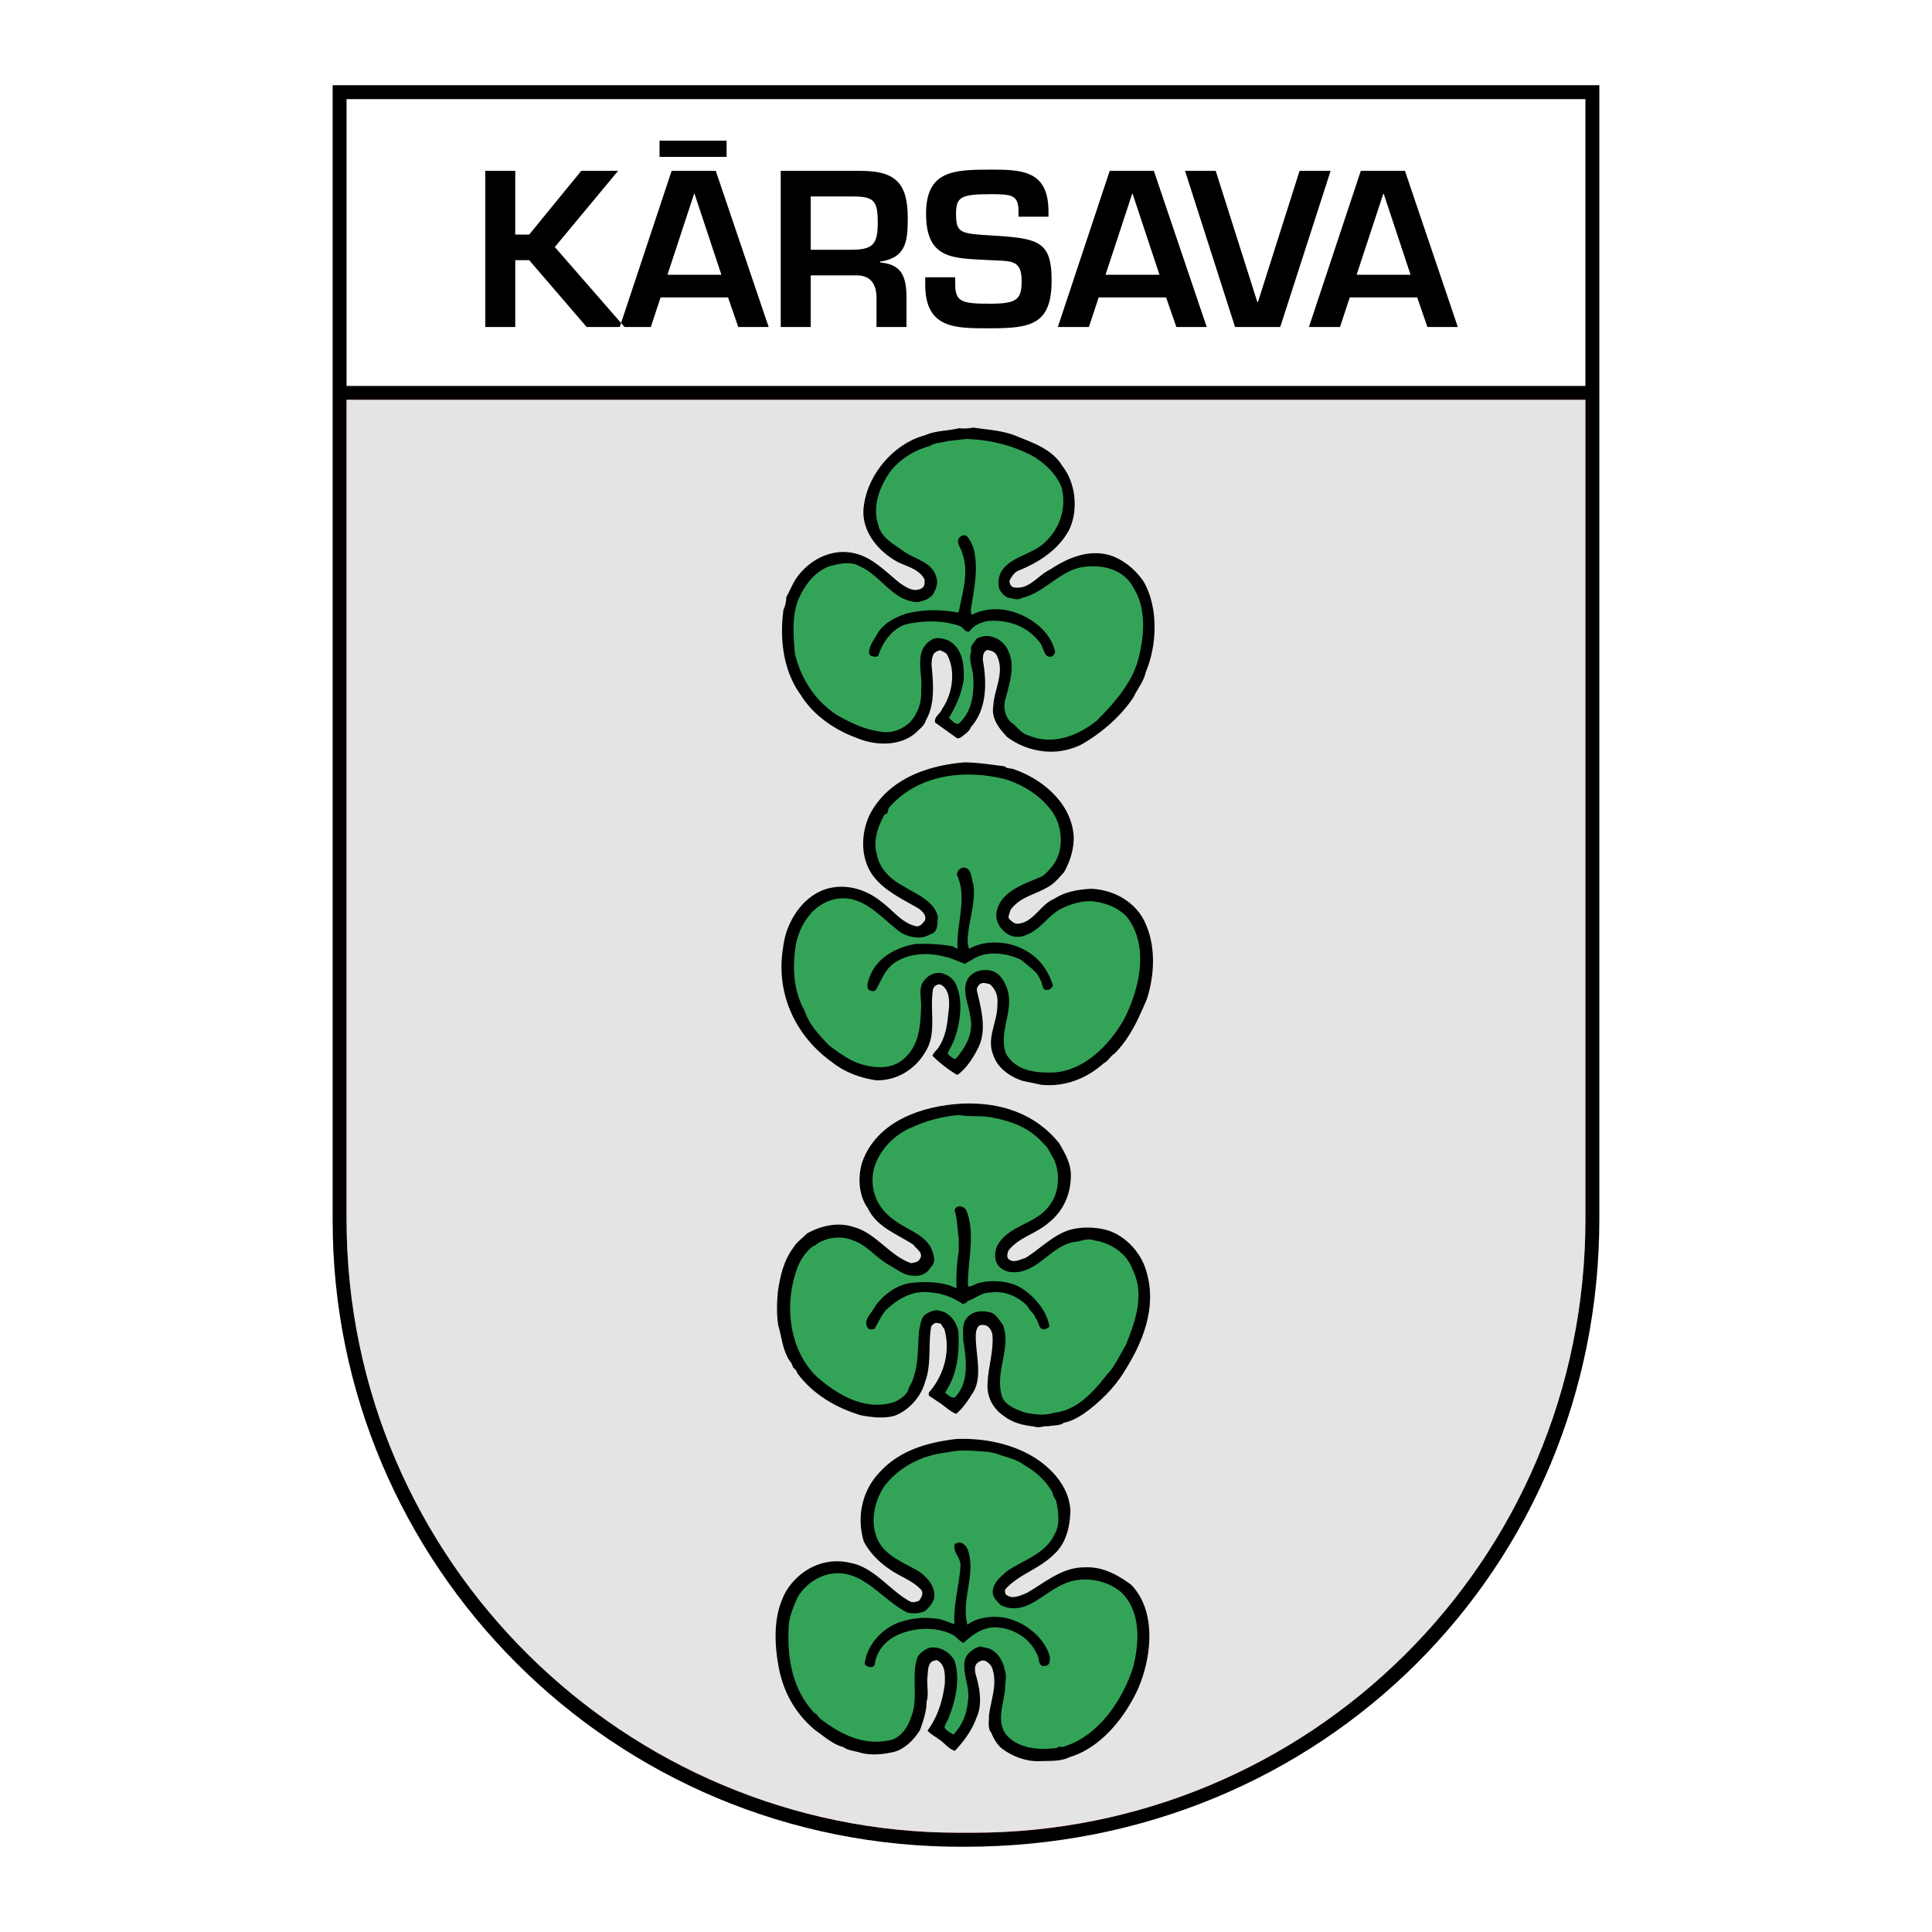
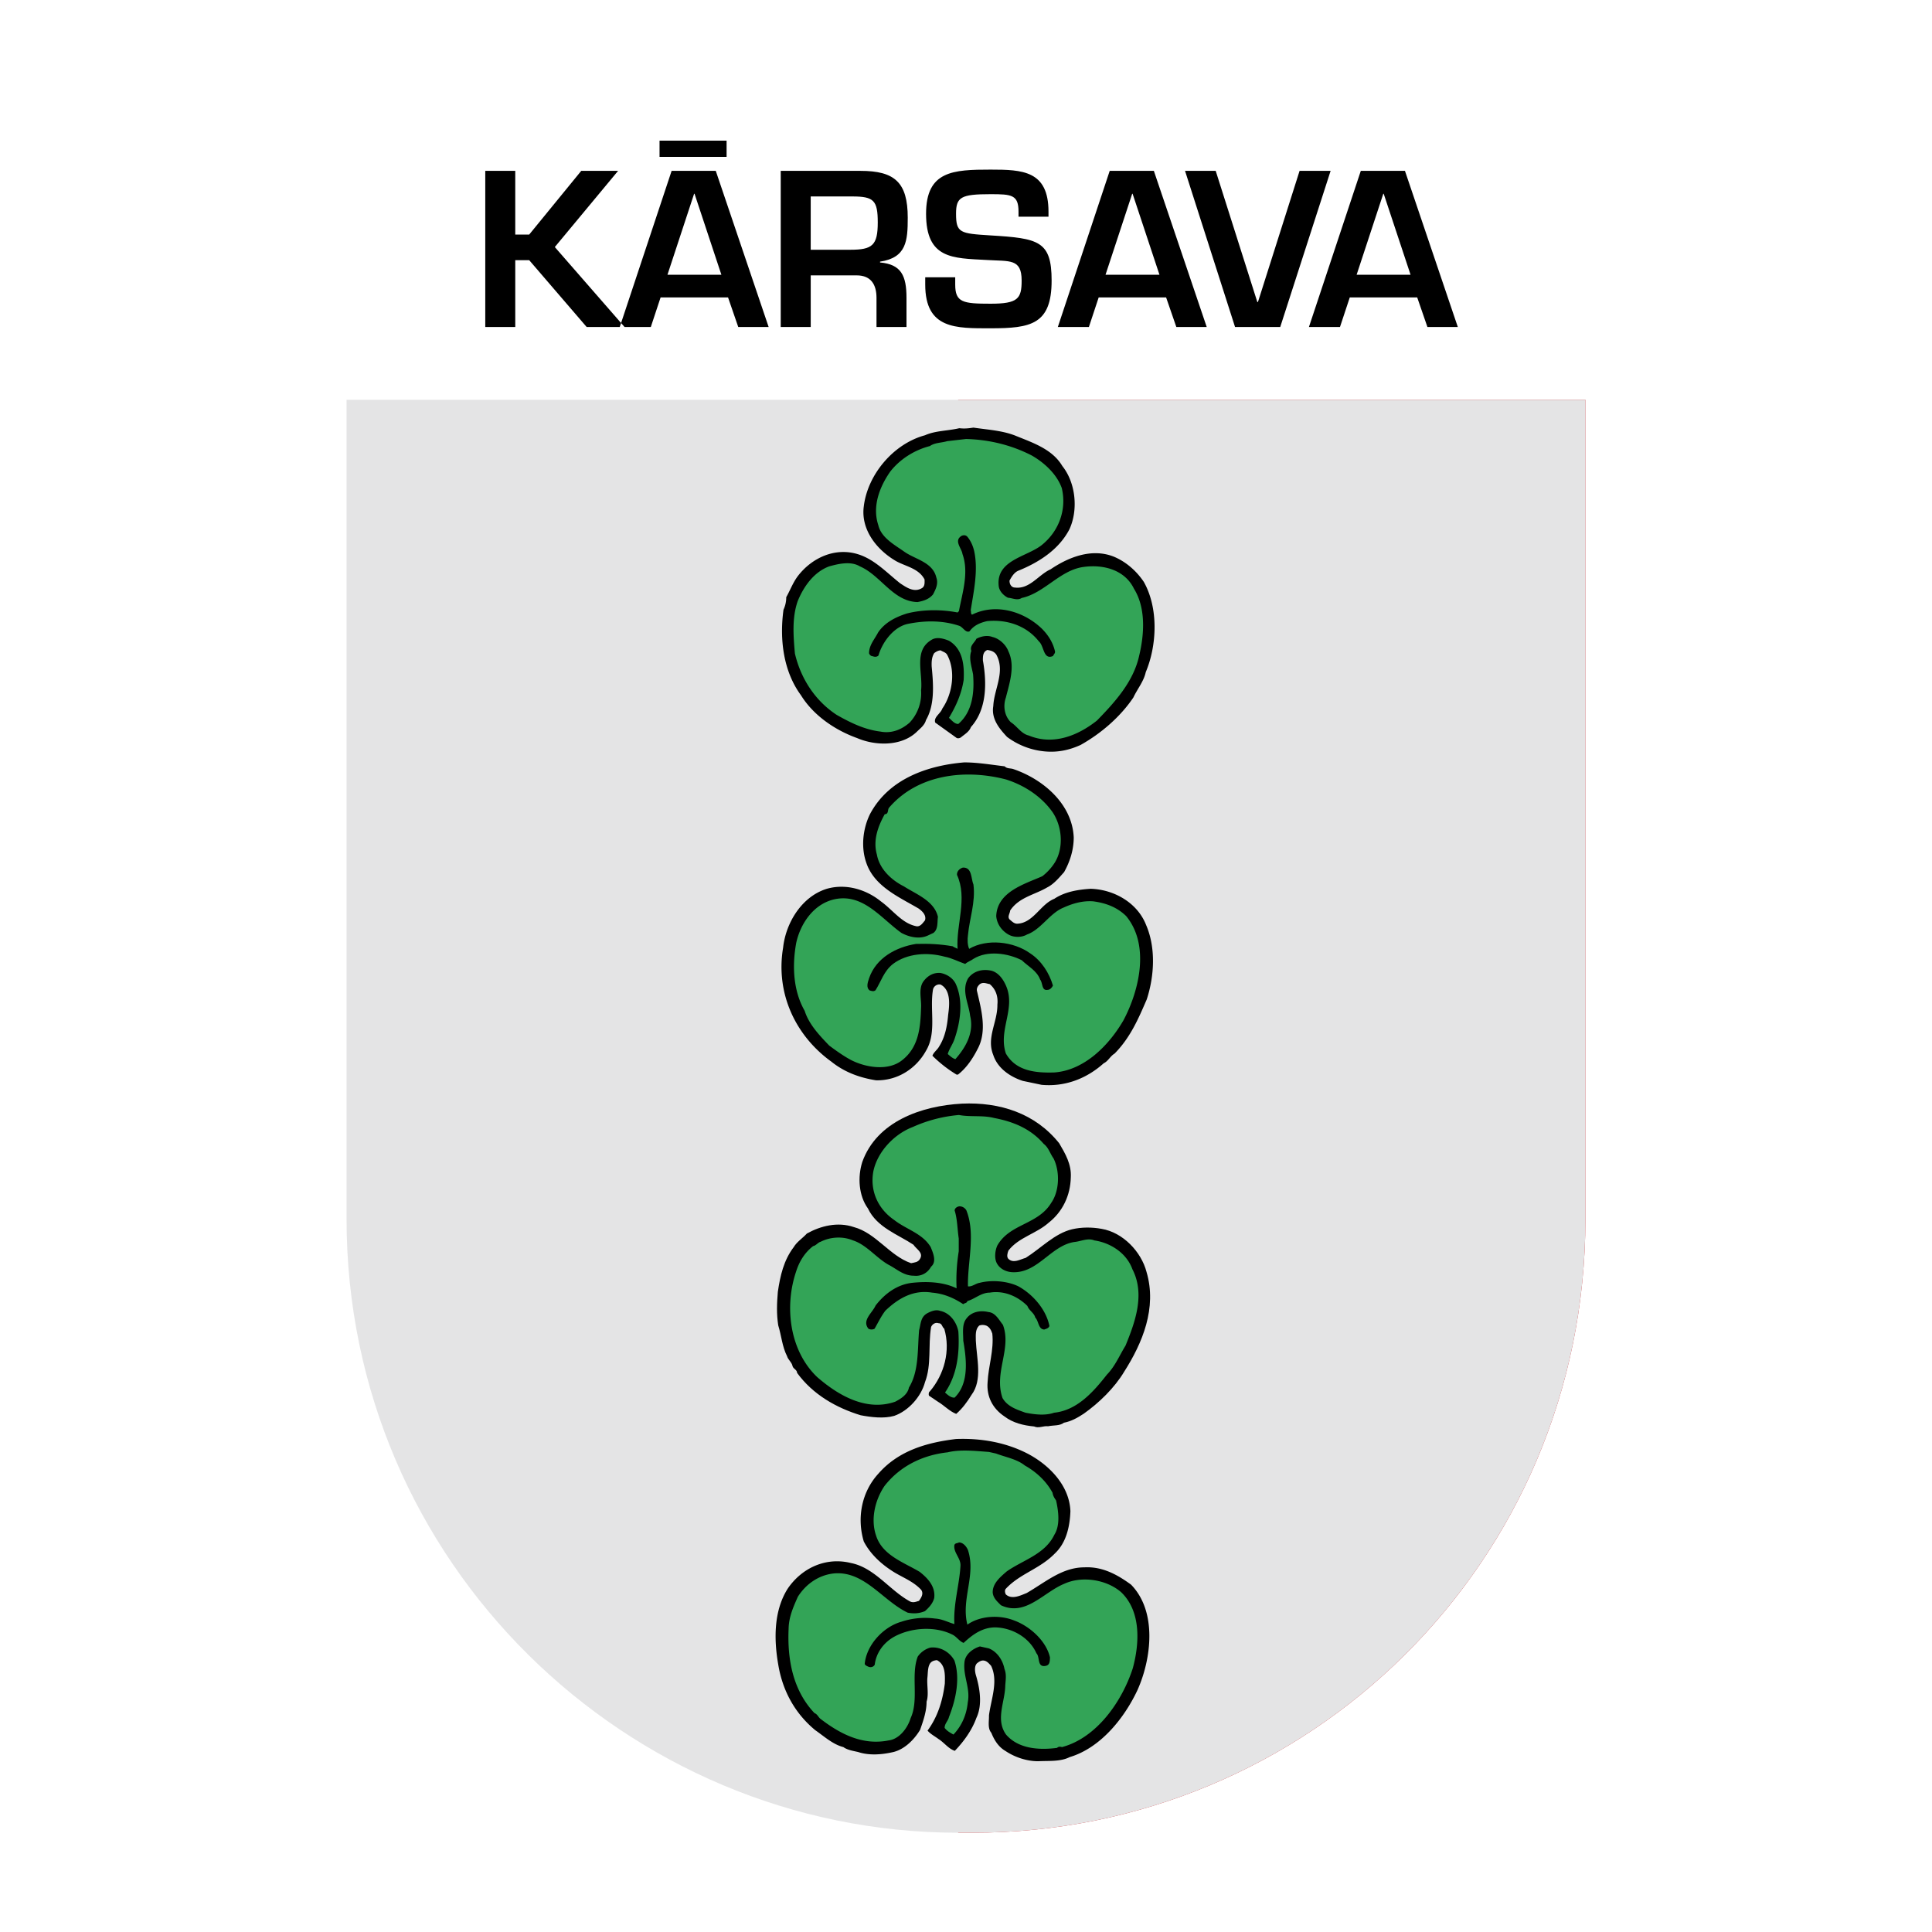
<svg xmlns="http://www.w3.org/2000/svg" width="2500" height="2500" viewBox="0 0 192.756 192.756">
  <g fill-rule="evenodd" clip-rule="evenodd">
    <path fill="#fff" d="M0 0h192.756v192.756H0V0z" />
-     <path d="M159.566 8.504v113.113c0 34.76-27.533 62.635-63.272 62.635-35.316.221-63.105-28.34-63.105-62.42V8.504h126.377z" />
    <path fill="#fff" d="M34.576 38.503h123.602V9.889l-123.602.003v28.611z" />
-     <path d="M158.178 39.89v81.727c0 34.295-27.691 61.287-61.193 61.234h-1.387c-33.022 0-61.021-26.939-61.022-61.234V39.89h123.602z" fill="#cc2229" />
+     <path d="M158.178 39.89v81.727c0 34.295-27.691 61.287-61.193 61.234h-1.387V39.89h123.602z" fill="#cc2229" />
    <path d="M51.407 17.045h-2.992v15.58h2.992v-6.668h1.392l5.733 6.668h3.781l-6.959-7.977 6.315-7.603h-3.677l-5.193 6.356h-1.392v-6.356zm21.231 12.631l1.018 2.95h3.032l-5.276-15.58h-4.404l-5.176 15.58h3.099l.976-2.95h6.731zm-.665-2.264h-5.38l2.659-8.081h.042l2.679 8.081zm-6.17-13.379v1.621h6.689v-1.621h-6.689zm19.672 13.441c1.434 0 1.974.935 1.974 2.244v2.908h2.992v-2.908c0-2.202-.52-3.345-2.638-3.531v-.083c2.638-.395 2.763-2.078 2.763-4.383 0-3.531-1.309-4.674-4.716-4.674h-7.956v15.58h2.992v-5.152h4.589v-.001zm-4.59-2.556V19.6h4.155c2.139 0 2.534.395 2.534 2.597 0 2.285-.541 2.721-2.742 2.721h-3.947zm11.425 2.743v.727c0 4.47 3.074 4.366 6.522 4.366 4.01 0 6.088-.377 6.088-4.76 0-3.968-1.309-4.217-6.107-4.508-3.034-.187-3.428-.249-3.428-2.16 0-1.662.478-1.953 3.448-1.953 2.098 0 2.785.062 2.785 1.745v.499h2.99v-.499c0-4.092-2.596-4.196-5.775-4.196-3.739 0-6.439.125-6.439 4.404 0 4.529 2.659 4.425 6.025 4.612 2.326.146 3.51-.166 3.51 2.057 0 1.807-.373 2.306-3.096 2.306-2.762 0-3.531-.125-3.531-1.911v-.727H92.31v-.002zm24.034 2.015l1.02 2.95h3.031l-5.275-15.58h-4.404l-5.176 15.58h3.098l.977-2.95h6.729zm-.664-2.264h-5.381l2.66-8.081H113l2.68 8.081zm13.98-10.367l-4.154 13.087h-.062l-4.154-13.087h-3.059l4.99 15.58h4.508l5.027-15.58h-3.096zm11.736 12.631l1.018 2.95h3.033l-5.275-15.58h-4.404l-5.176 15.58h3.098l.977-2.95h6.729zm-.664-2.264h-5.381l2.66-8.081h.041l2.68 8.081z" />
    <path d="M158.178 39.89v81.727c0 34.295-27.691 61.287-61.193 61.234h-1.387c-33.022 0-61.021-26.939-61.022-61.234V39.89h123.602z" fill="#e4e4e5" />
    <path d="M101.449 43.525c1.645.666 3.564 1.312 4.543 2.976 1.33 1.665 1.605 4.347.705 6.305-1.078 2.075-3.113 3.328-5.092 4.131-.43.177-.684.627-.881.979-.02.353.176.705.549.705 1.469.176 2.35-1.292 3.543-1.821 1.762-1.194 4.072-2.134 6.285-1.272 1.193.489 2.252 1.39 3.016 2.525 1.469 2.604 1.33 6.304.195 9.006-.195.92-.842 1.684-1.234 2.526-1.311 1.958-3.27 3.622-5.266 4.738-1.115.509-2.271.764-3.562.646a7.398 7.398 0 0 1-3.779-1.449c-.744-.803-1.586-1.781-1.371-3.074.078-1.704 1.234-3.446.295-5.149-.236-.313-.529-.392-.883-.45-.449.176-.449.626-.449 1.037.41 2.291.391 4.895-1.195 6.657-.156.45-.626.724-.939.979-.137.138-.411.196-.548.059l-2.075-1.488c-.176-.548.548-.9.705-1.39 1.019-1.468 1.371-3.778.47-5.403-.157-.235-.431-.274-.626-.411-.235 0-.47.137-.646.273-.254.392-.274.882-.254 1.352.176 1.801.313 3.818-.568 5.325-.137.529-.587.842-.939 1.194-1.527 1.449-4.111 1.39-5.933.607-2.134-.764-4.327-2.212-5.599-4.268-1.746-2.37-2.157-5.542-1.746-8.537.176-.392.274-.783.274-1.253.391-.686.646-1.41 1.135-2.076 1.41-1.86 3.759-2.937 6.069-2.193 1.605.509 2.8 1.802 4.151 2.878.626.412 1.409.979 2.212.47.274-.196.235-.529.235-.842-.568-1.097-1.84-1.292-2.819-1.821-1.938-1.116-3.544-3.133-3.25-5.443.372-3.211 2.976-6.285 6.108-7.126 1.057-.47 2.251-.431 3.426-.705.509.059.881.02 1.41-.059 1.471.216 2.996.295 4.328.862z" />
    <path d="M102.938 45.444c1.271.724 2.506 1.879 2.996 3.25.508 2.134-.275 4.327-2.037 5.717-1.527 1.175-4.582 1.488-4.248 4.111.078.489.49.901.92 1.116.432.02.92.313 1.371.02 2.27-.489 3.816-2.78 6.166-3.093 1.959-.274 4.111.274 5.031 2.173 1.195 1.919 1.039 4.542.51 6.715-.568 2.545-2.369 4.562-4.209 6.441-1.879 1.488-4.346 2.506-6.795 1.488-.762-.176-1.154-.92-1.801-1.332-.625-.626-.783-1.605-.488-2.447.352-1.41.959-3.152.254-4.621-.234-.646-.9-1.272-1.586-1.429-.51-.196-1.135-.078-1.605.176-.195.411-.685.686-.508 1.214-.275.744.039 1.566.176 2.35.137 1.742-.039 3.7-1.469 4.934-.372.02-.646-.353-.939-.607.705-1.175 1.253-2.389 1.468-3.779.078-1.468-.078-3.093-1.468-3.916-.529-.215-1.253-.431-1.782-.059-1.762 1.077-.803 3.27-.999 5.012a4.283 4.283 0 0 1-1.136 3.211c-.803.705-1.801 1.116-2.917.901-1.605-.196-3.015-.901-4.366-1.665-2.212-1.449-3.602-3.7-4.17-6.127-.157-1.782-.294-3.563.274-5.208.587-1.449 1.605-2.917 3.152-3.485.92-.254 2.153-.548 3.054 0 2.095.901 3.309 3.504 5.756 3.563.607-.117 1.136-.274 1.547-.764.254-.489.548-1.057.333-1.664-.353-1.566-2.115-1.821-3.211-2.604-.999-.705-2.291-1.39-2.584-2.643-.626-1.88.137-3.837 1.194-5.345.979-1.253 2.428-2.154 3.955-2.545.49-.353 1.155-.313 1.723-.489l1.879-.215c2.35.059 4.582.626 6.559 1.645z" fill="#33a457" />
    <path d="M97.201 55.018c.41 1.918-.059 3.994-.353 5.874.06.156-.02.353.138.431 2.329-1.155 5.129-.353 6.95 1.39.627.626 1.098 1.351 1.312 2.232.059.215-.098.313-.195.509-.98.411-.863-.998-1.41-1.468-1.215-1.546-3.152-2.212-5.17-2.016-.645.156-1.291.391-1.742 1.018-.392.177-.646-.411-1.018-.548-1.645-.548-3.387-.548-5.13-.196-1.41.293-2.545 1.801-2.937 3.152-.137.157-.392.157-.568.079-.176 0-.313-.137-.372-.294 0-.822.548-1.39.901-2.076.666-.998 1.762-1.546 2.878-1.898 1.605-.412 3.446-.412 5.051-.098l.137-.137c.333-1.801 1.019-3.837.353-5.697-.079-.587-.901-1.331-.079-1.82.196-.079.411-.079.568.098.353.427.569.936.686 1.465zM100.236 76.456c.234.254.586.176.861.274 2.896.979 5.873 3.426 6.029 6.813 0 1.272-.391 2.447-.959 3.465-.49.548-1.018 1.194-1.684 1.527-1.254.744-2.82.979-3.701 2.311-.02.294-.293.607-.059.881.256.215.451.431.764.431 1.605-.059 2.311-1.938 3.701-2.486 1.057-.705 2.369-.92 3.641-.999 2.35.079 4.66 1.41 5.521 3.622.979 2.271.822 5.09.059 7.42-.822 1.9-1.625 3.799-3.211 5.404-.43.254-.646.764-1.076.959-1.723 1.547-3.877 2.369-6.207 2.154l-1.879-.393c-1.254-.41-2.506-1.252-2.938-2.584-.705-1.742.432-3.25.412-5.031.078-.783-.137-1.508-.764-2.037-.334-.059-.627-.215-.961-.02-.234.197-.371.432-.312.705.432 1.84 1.037 3.994.059 5.795-.469.92-1.096 1.881-1.958 2.547h-.137a12.9 12.9 0 0 1-2.408-1.881c.117-.352.489-.588.666-.92.587-.92.803-2.016.901-3.152.137-.979.293-2.506-.764-3.035a.654.654 0 0 0-.744.49c-.353 2.055.392 4.307-.705 6.127-.998 1.803-2.878 2.996-4.992 2.938-1.605-.254-3.133-.803-4.444-1.859-3.583-2.584-5.58-6.814-4.816-11.375.274-2.506 1.879-5.11 4.366-5.874 1.918-.548 3.935.079 5.384 1.253 1.194.862 2.075 2.154 3.465 2.467.451.137.705-.294.94-.568.157-.509-.254-.901-.626-1.175-1.958-1.155-4.464-2.212-5.247-4.621-.529-1.547-.313-3.367.372-4.777 1.84-3.504 5.678-4.875 9.417-5.188 1.351 0 2.702.235 4.034.392z" />
    <path d="M105.033 81.057c.92 1.39 1.115 3.465.234 4.953a5.378 5.378 0 0 1-1.273 1.41c-1.762.783-4.502 1.546-4.6 3.975.059.763.527 1.449 1.213 1.84.529.313 1.332.313 1.859 0 1.391-.49 2.271-2.134 3.643-2.683.9-.411 1.918-.705 2.955-.626 1.195.157 2.352.548 3.291 1.469 2.408 2.917 1.291 7.479-.275 10.416-1.469 2.525-3.916 4.973-6.891 5.188-1.881.059-3.838-.137-4.836-1.898-.783-2.369 1.037-4.484 0-6.795-.275-.605-.705-1.232-1.391-1.447-.9-.217-1.82 0-2.369.744-.705 1.213.059 2.525.196 3.738.412 1.684-.431 3.152-1.468 4.328-.293-.08-.509-.295-.764-.51.137-.49.49-.959.666-1.469.587-1.684.92-3.838.117-5.561-.293-.566-.881-.939-1.507-1.057-.744-.059-1.332.312-1.743.9-.47.744-.137 1.762-.196 2.584-.059 1.979-.235 3.936-1.899 5.229-1.409 1.115-3.681.705-5.11-.039-.763-.412-1.468-.922-2.153-1.43-.979-1.018-2.036-2.135-2.448-3.465-1.135-1.979-1.272-4.465-.841-6.795.431-1.938 1.742-3.857 3.779-4.327 2.877-.646 4.659 1.88 6.715 3.348.764.411 1.762.646 2.604.274l.587-.274c.489-.372.372-1.057.45-1.605-.372-1.605-2.173-2.251-3.387-3.035-1.253-.626-2.448-1.742-2.702-3.172-.411-1.429.118-2.839.783-4.033.392 0 .274-.411.411-.626 2.839-3.329 7.558-3.916 11.689-2.839 1.802.568 3.544 1.685 4.661 3.29z" fill="#33a457" />
    <path d="M97.123 88.262c.215 1.782-.392 3.348-.549 5.032-.059.431-.059.959.118 1.371 1.781-1.038 4.425-.744 6.089.45 1.135.744 1.898 1.958 2.271 3.212-.08.195-.295.43-.529.43-.627.117-.471-.705-.744-1.018-.332-.9-1.193-1.312-1.84-1.939-1.391-.705-3.428-.999-4.816-.137-.255.196-.568.274-.823.509-.686-.235-1.331-.588-2.056-.725-1.723-.47-3.74-.333-5.149.725-.92.725-1.175 1.723-1.742 2.623-.196.156-.372.078-.587.02-.392-.293-.176-.842-.059-1.213.705-2.057 2.722-3.114 4.68-3.427 1.272-.039 2.447.02 3.661.235.176.137.333.156.489.254-.157-2.428 1.018-5.032-.059-7.381-.02-.352.254-.626.587-.725.941-.039.803 1.116 1.058 1.704zM105.678 114.066c.607 1.037 1.234 2.096 1.156 3.406-.039 1.801-.822 3.426-2.193 4.504-1.234 1.115-3.016 1.467-4.033 2.799-.098.254-.195.627 0 .822.51.49 1.195.039 1.723-.098 1.527-.959 2.898-2.447 4.641-2.857.939-.217 1.977-.217 2.938-.039 2.113.352 3.953 2.27 4.482 4.307 1.057 3.582-.41 7.086-2.232 9.945-.959 1.605-2.506 3.113-4.033 4.189-.625.412-1.252.764-1.977.9-.432.334-1.037.236-1.586.354-.49-.059-.92.234-1.391.02-1.057-.098-2.113-.354-2.955-.998-1.176-.783-1.803-1.979-1.686-3.408.08-1.625.646-3.211.471-4.855-.098-.312-.273-.664-.607-.803-.215-.078-.488-.098-.705 0-.41.393-.332.979-.332 1.508.078 1.762.686 3.916-.43 5.404-.432.705-.921 1.371-1.528 1.898-.666-.254-1.194-.842-1.821-1.213l-.9-.607c-.04-.137-.04-.352.098-.432 1.43-1.684 2.076-4.053 1.43-6.244-.235-.176-.216-.568-.568-.549-.293-.117-.626.078-.744.373-.313 1.879.059 3.758-.607 5.5-.392 1.469-1.664 2.879-3.074 3.369-1.038.293-2.291.137-3.348-.061-2.428-.742-4.758-2.055-6.343-4.229 0-.312-.372-.391-.451-.666-.059-.371-.45-.645-.548-.998-.489-.959-.568-2.076-.881-3.074-.177-1.135-.137-2.191-.039-3.348.235-1.605.587-3.152 1.586-4.463.313-.529.881-.881 1.312-1.352 1.37-.764 3.074-1.193 4.679-.646 2.213.588 3.583 2.879 5.718 3.604.352-.078.704-.078.9-.451.352-.607-.392-.959-.666-1.391-1.566-1.037-3.642-1.723-4.542-3.621-.92-1.273-1.038-3.113-.567-4.621 1.448-4.072 5.932-5.619 9.945-5.834 3.776-.174 7.319.96 9.708 3.956z" />
    <path d="M99.178 111.541c1.861.352 3.623 1.037 4.953 2.584.49.371.627.959.98 1.449.645 1.291.605 3.25-.236 4.443-1.33 2.193-4.15 2.057-5.383 4.27-.197.469-.275 1.076-.117 1.566.254.703.998 1.076 1.723 1.076 2.467.059 3.777-2.662 6.088-3.016.666-.059 1.332-.432 1.998-.156 1.605.234 3.211 1.252 3.797 2.877 1.293 2.508.256 5.307-.686 7.617-.605.979-1.037 2.055-1.859 2.896-1.35 1.725-2.975 3.564-5.266 3.799-.9.314-1.959.176-2.859 0-.861-.312-1.801-.607-2.291-1.469-.881-2.545.941-4.914.039-7.303-.41-.508-.744-1.213-1.447-1.271-.824-.197-1.684-.02-2.174.627-.489.586-.333 1.467-.333 2.23.333 1.92.587 4.25-.861 5.678-.353.039-.705-.273-.959-.508 1.194-1.725 1.469-3.896 1.331-6.09-.176-.939-.842-1.859-1.821-2.055-.431-.158-.9.039-1.272.234-.685.371-.646 1.057-.822 1.684-.176 1.918 0 4.092-1.018 5.736-.137.705-.803 1.115-1.371 1.41-2.878.998-5.678-.627-7.792-2.467-2.761-2.645-3.27-7.029-2.095-10.514.313-.998.861-1.9 1.703-2.545.294-.059.47-.354.744-.432.979-.49 2.193-.568 3.23-.137 1.332.43 2.291 1.703 3.505 2.408.881.449 1.527 1.115 2.565 1.115.705.078 1.351-.234 1.723-.9.587-.508.196-1.371-.04-1.957-.822-1.371-2.447-1.762-3.641-2.703-1.605-1.096-2.447-2.896-2.075-4.875.411-1.938 2.075-3.699 3.935-4.404a14.155 14.155 0 0 1 4.601-1.195c1.154.22 2.368.003 3.503.298z" fill="#33a457" />
    <path d="M96.417 120.762c.94 2.369.098 5.17.157 7.576.412.061.764-.293 1.174-.352 1.195-.312 2.762-.176 3.857.352 1.488.824 2.781 2.35 3.094 3.955-.078.236-.312.275-.51.354-.605-.02-.547-.842-.9-1.195-.117-.469-.627-.703-.783-1.154-.979-.979-2.35-1.566-3.758-1.332-.861 0-1.469.627-2.232.842-.059.236-.294.178-.411.314-.94-.627-1.958-1.059-3.113-1.156-1.88-.312-3.387.588-4.66 1.803-.431.566-.725 1.193-1.077 1.801a.663.663 0 0 1-.607 0c-.686-.842.392-1.586.705-2.311.92-1.195 2.153-2.096 3.642-2.271 1.507-.156 3.113-.098 4.444.549-.059-1.254.02-2.467.215-3.701v-1.271c-.137-.92-.137-1.939-.411-2.801.02-.215.215-.371.47-.41a.791.791 0 0 1 .704.408zM102.428 144.98c2.193 1.117 4.27 3.191 4.367 5.795-.059 1.547-.412 3.152-1.566 4.229-1.508 1.547-3.486 1.998-4.895 3.525-.117.156-.059.41.02.547.607.549 1.469.1 2.074-.137 1.842-1.057 3.525-2.564 5.756-2.564 1.803-.098 3.291.725 4.66 1.723 2.623 2.684 2.037 7.4.646 10.514-1.312 2.801-3.682 5.775-6.773 6.697-.92.469-2.076.352-3.133.41-1.137 0-2.33-.391-3.289-1.037-.705-.412-1.117-1.117-1.391-1.801-.393-.451-.215-1.195-.234-1.725.195-1.586.959-3.406.215-4.953-.195-.215-.412-.488-.725-.527-.273-.039-.49.117-.686.273-.273.273-.215.803-.117 1.154.391 1.293.686 2.977.059 4.289-.43 1.193-1.214 2.311-2.153 3.289-.626-.195-1.057-.822-1.625-1.176-.333-.254-.822-.508-1.096-.842 1.018-1.389 1.507-2.975 1.723-4.699.02-.861.078-1.879-.783-2.328-.274.02-.548.098-.705.352-.235.391-.196.979-.254 1.43-.059.764.157 1.645-.078 2.35 0 .998-.333 1.918-.646 2.818-.626 1.037-1.645 2.037-2.839 2.252-1.077.234-2.291.312-3.348-.039-.509-.117-1.057-.195-1.468-.49-1.058-.273-1.899-1.057-2.8-1.684-2.095-1.723-3.289-4.033-3.7-6.559-.451-2.584-.431-5.383.939-7.557 1.41-2.076 3.818-3.191 6.324-2.564 2.369.469 3.896 2.779 5.932 3.855.333.119.549 0 .842-.078.215-.293.509-.725.215-1.115-.861-.92-2.017-1.273-3.015-1.957-1.096-.725-2.095-1.686-2.702-2.859-.705-2.35-.216-4.934 1.449-6.754 2.017-2.311 4.836-3.113 7.753-3.467 2.545-.097 4.953.354 7.047 1.41z" />
    <path d="M99.375 145.02c.979.373 2.074.549 2.877 1.195 1.154.645 2.154 1.586 2.762 2.721.039.293.176.51.352.764.234 1.057.432 2.467-.176 3.426-.939 1.959-3.152 2.525-4.758 3.662-.627.547-1.391 1.174-1.391 2.074.039.568.451.92.822 1.293 2.447 1.154 4.248-1.293 6.305-2.135 1.781-.822 4.248-.43 5.697.842 1.977 1.9 1.84 5.051 1.154 7.578-1.057 3.27-3.562 6.93-7.066 7.869-.197-.059-.354-.059-.49.078-1.801.236-3.857.1-5.09-1.33-1.078-1.508-.098-3.27-.078-4.895.039-.549.137-1.117-.078-1.645-.158-.842-.705-1.723-1.566-2.057l-.883-.195c-.703.215-1.487.783-1.546 1.605-.137 1.391.607 2.564.333 3.975-.118 1.213-.587 2.33-1.429 3.211-.353-.197-.646-.354-.881-.666 0-.432.353-.705.431-1.076.666-1.684 1.155-3.818.548-5.639-.47-.861-1.43-1.41-2.409-1.293a2.27 2.27 0 0 0-1.253.9c-.705 1.84.137 4.309-.705 6.129-.294.979-1.116 2.094-2.193 2.23-2.623.529-4.875-.664-6.833-2.172-.215-.195-.293-.451-.567-.549-2.154-2.271-2.722-5.344-2.584-8.418.02-1.176.47-2.174.92-3.191.803-1.273 2.095-2.174 3.603-2.33 3.035-.273 4.855 2.721 7.361 3.916.607.117 1.175.078 1.723-.156.392-.354.783-.764.92-1.312.137-1.137-.627-1.959-1.449-2.604-1.566-.939-3.72-1.645-4.347-3.604-.568-1.625-.117-3.562.842-4.973 1.547-1.977 3.798-3.074 6.285-3.348 1.292-.312 2.761-.137 4.132-.039l.705.159z" fill="#33a457" />
    <path d="M96.574 154.652c.822 2.525-.705 4.895-.059 7.439 1.271-.9 3.23-.998 4.68-.41 1.547.566 3.191 2.035 3.562 3.68-.02.354 0 .764-.43.842-.881.176-.549-.881-.922-1.252-.684-1.547-2.367-2.525-4.053-2.586-1.311-.02-2.309.705-3.21 1.547-.391-.137-.666-.566-1.038-.783-1.743-.92-4.17-.764-5.874.158-1.096.605-1.821 1.645-1.958 2.799-.137.254-.431.293-.646.195-.137-.059-.313-.137-.353-.273.176-1.898 1.86-3.701 3.661-4.209a7.513 7.513 0 0 1 3.368-.314c.705.041 1.292.373 1.919.549-.118-1.977.489-3.857.607-5.814.039-.783-.725-1.312-.607-2.076.078-.215.313-.156.45-.254.414-.001.746.391.903.762z" />
  </g>
</svg>